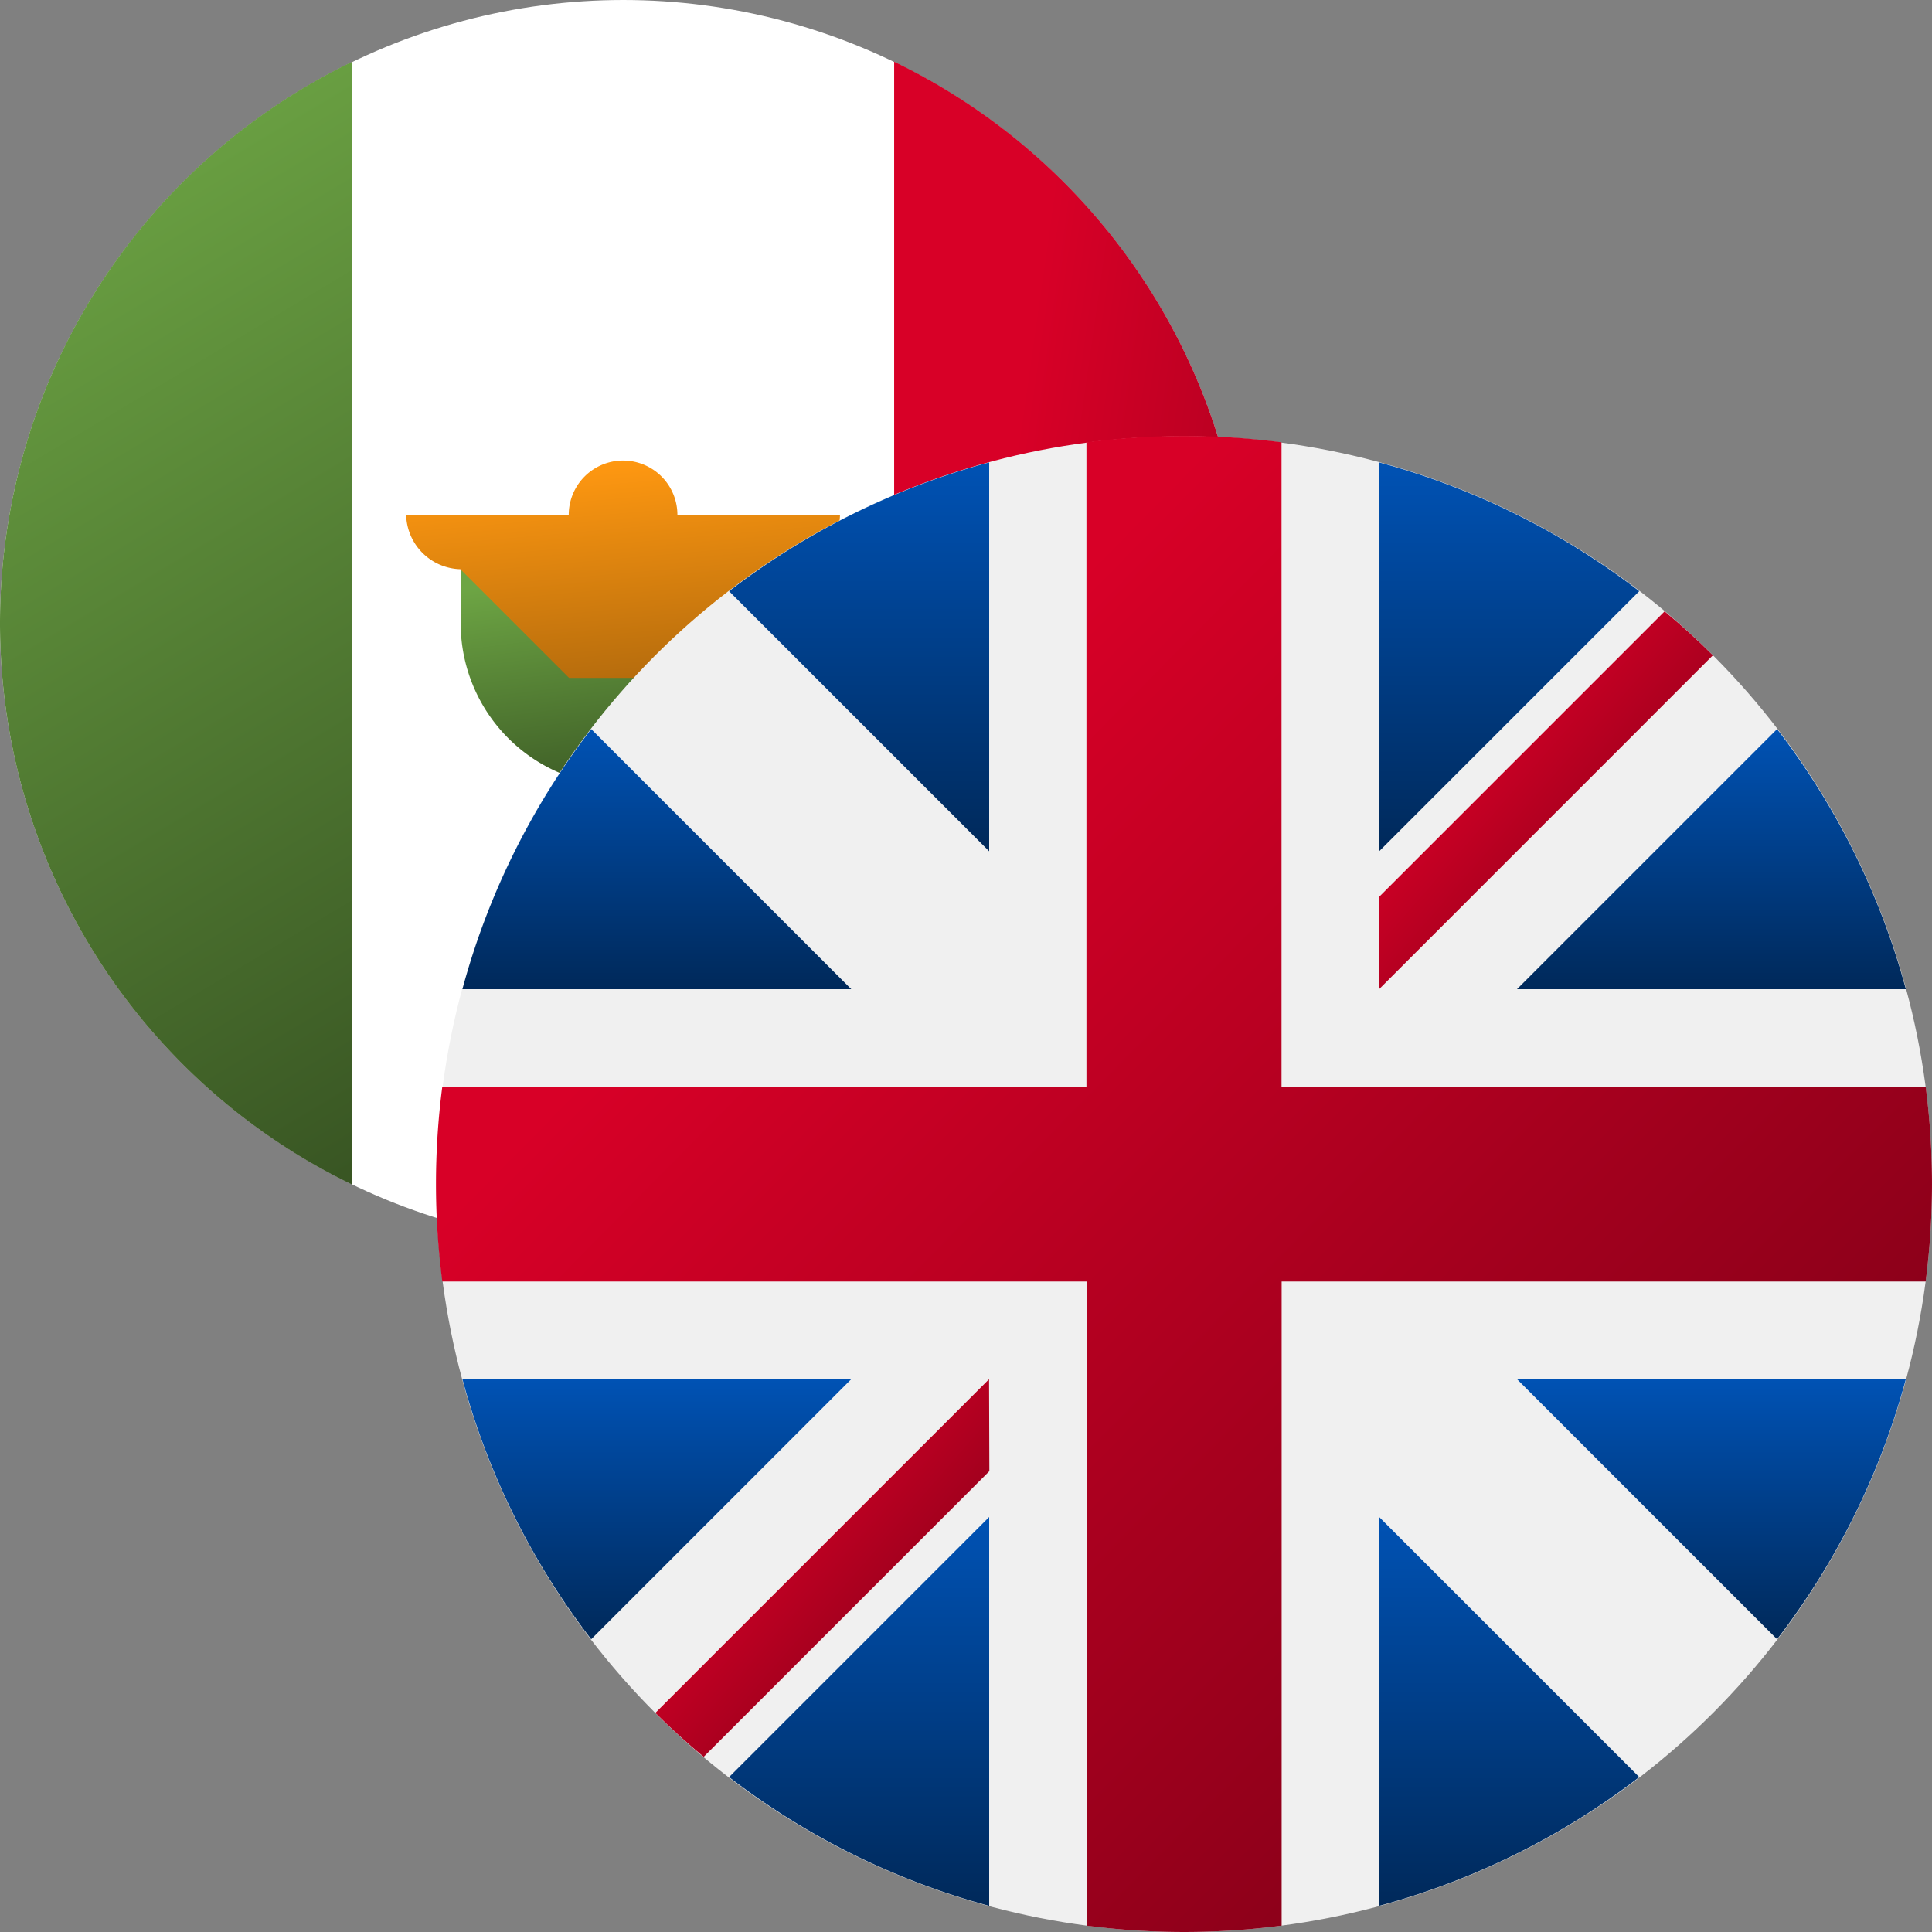
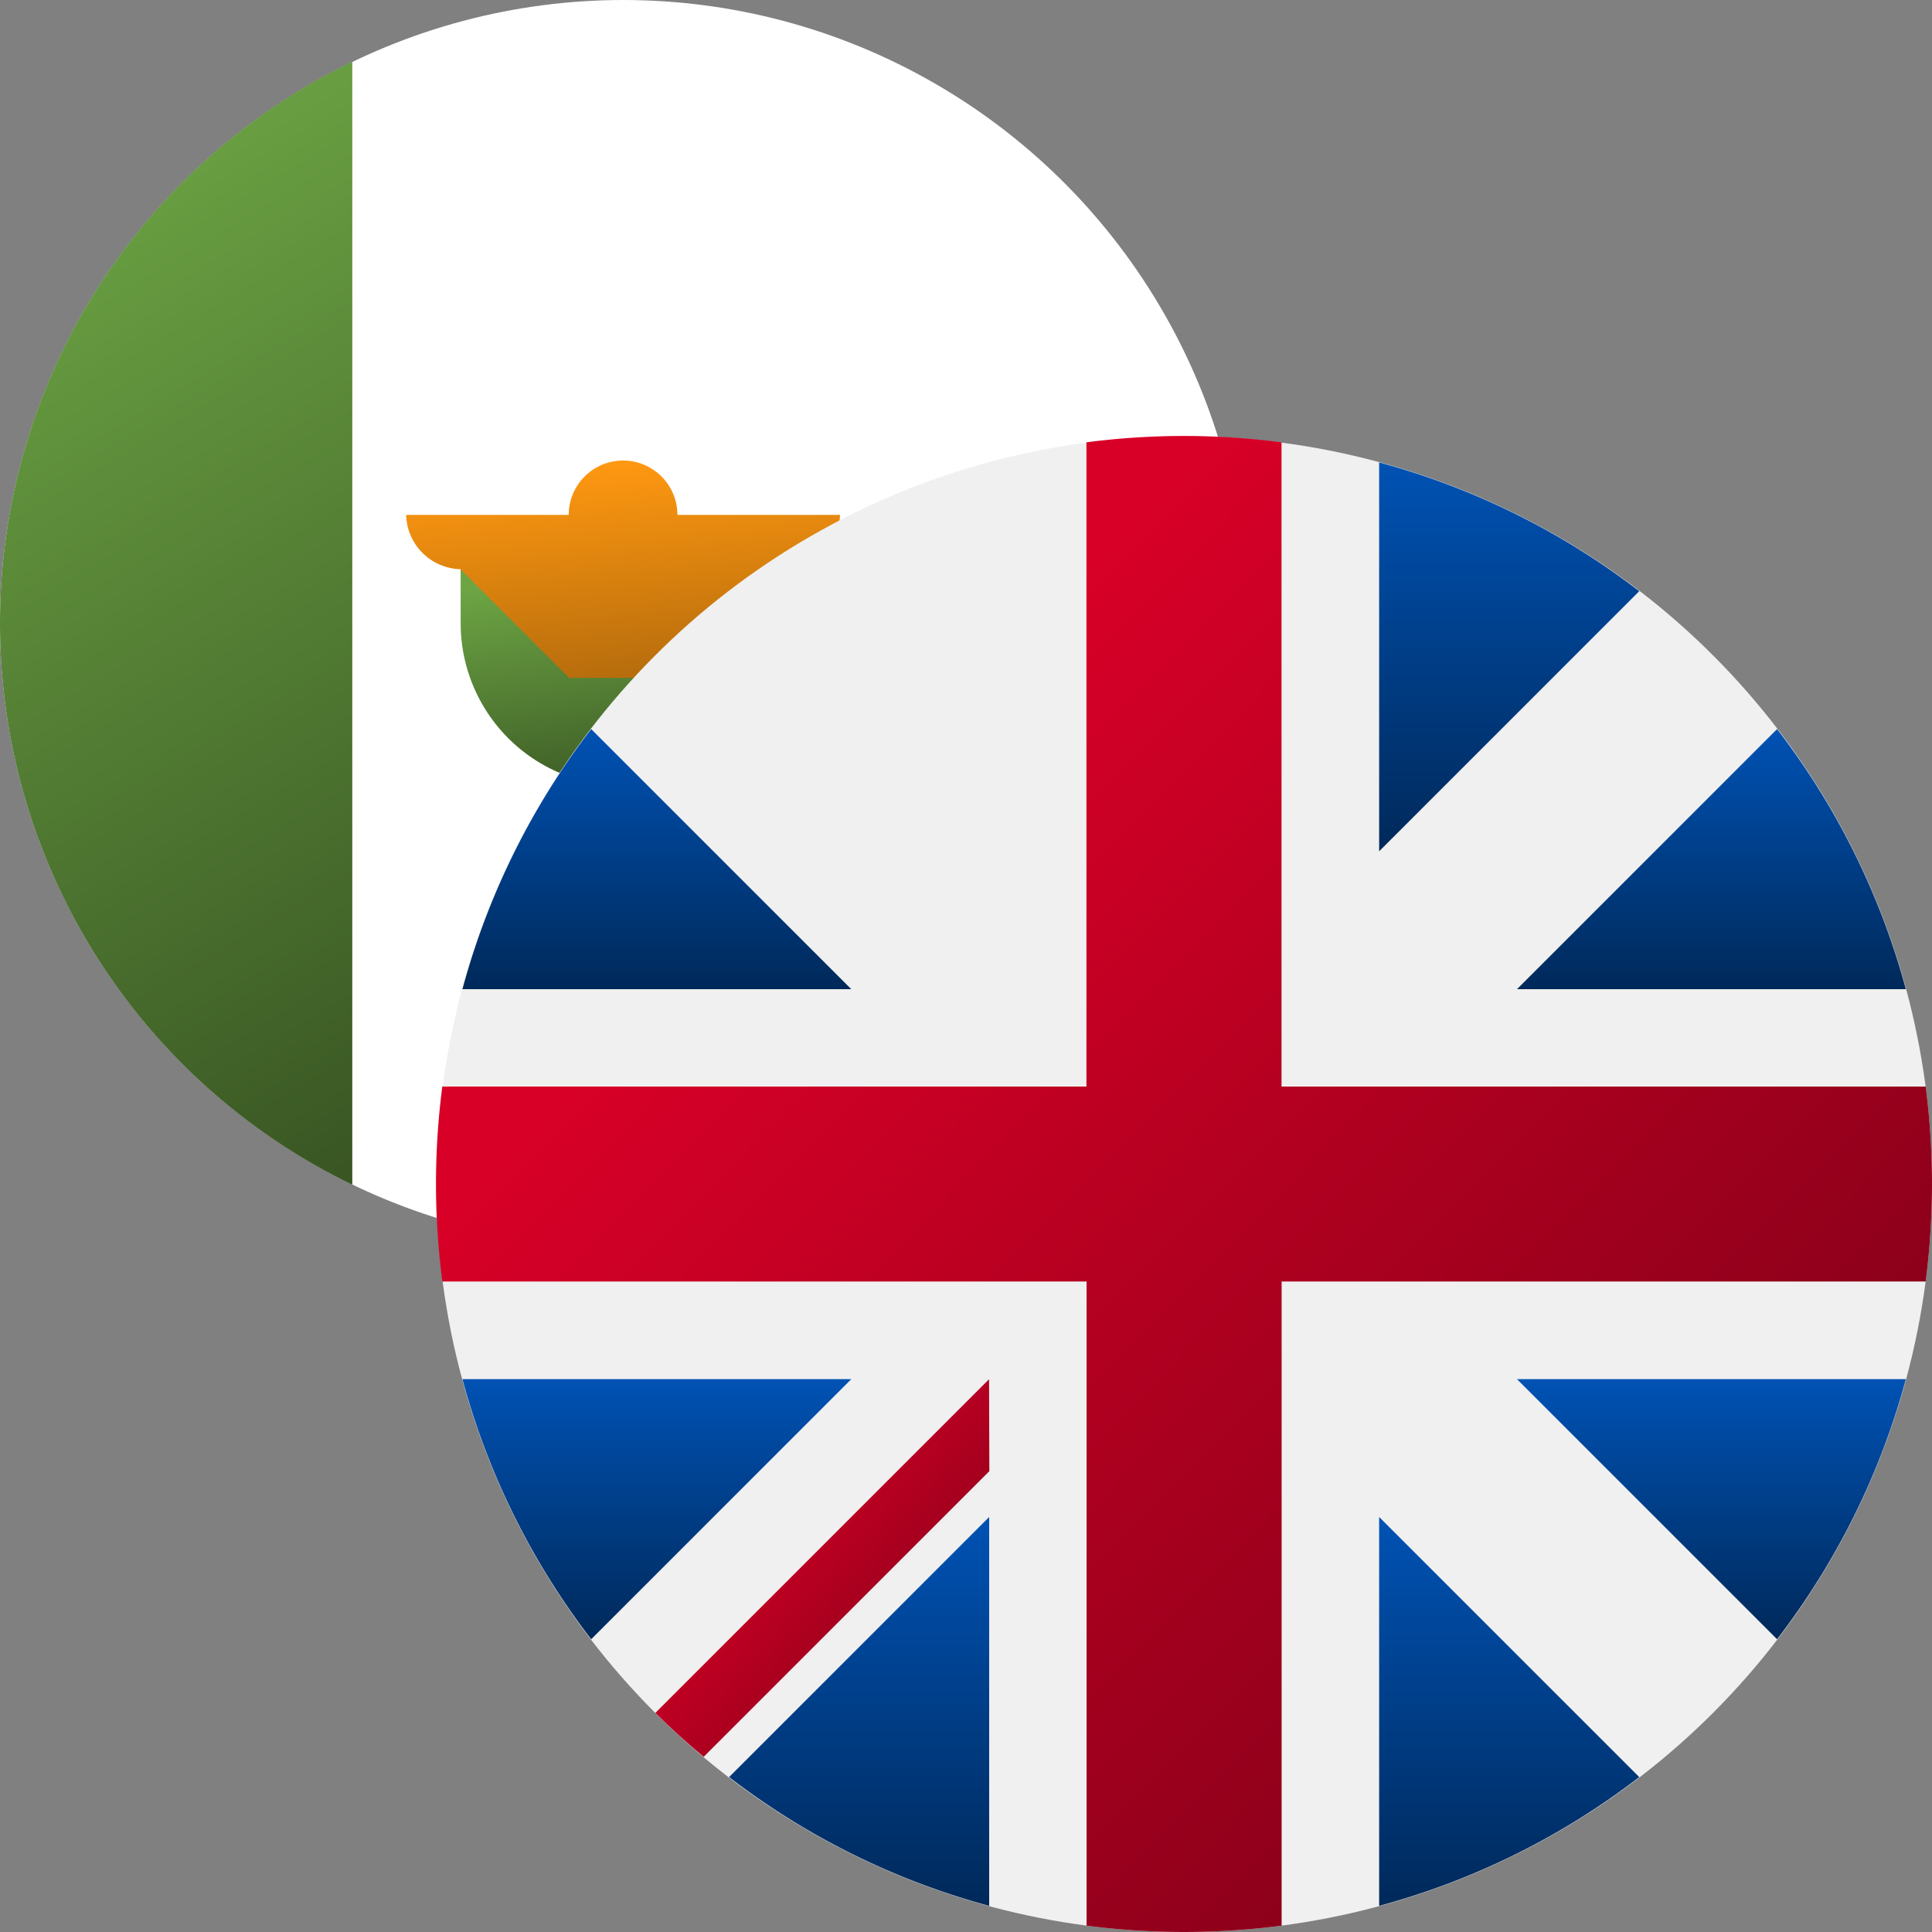
<svg xmlns="http://www.w3.org/2000/svg" xmlns:xlink="http://www.w3.org/1999/xlink" width="32" height="32" viewBox="0 0 32 32">
  <rect x="0" y="0" width="32" height="32" fill="#808080" stroke="none" />
  <defs>
    <linearGradient id="a" x1="0.5" x2="2.343" y2="0.838" gradientUnits="objectBoundingBox">
      <stop offset="0" stop-color="#d80027" />
      <stop offset="1" stop-color="#6c0014" />
    </linearGradient>
    <linearGradient id="b" x1="0.5" x2="0.703" y2="1.082" gradientUnits="objectBoundingBox">
      <stop offset="0" stop-color="#6da544" />
      <stop offset="1" stop-color="#375322" />
    </linearGradient>
    <linearGradient id="d" x1="0.5" x2="0.797" y2="1.7" gradientUnits="objectBoundingBox">
      <stop offset="0" stop-color="#ff9811" />
      <stop offset="1" stop-color="#804c09" />
    </linearGradient>
    <linearGradient id="e" x1="0.5" x2="0.5" y2="1" gradientUnits="objectBoundingBox">
      <stop offset="0" stop-color="#0052b4" />
      <stop offset="1" stop-color="#00295a" />
    </linearGradient>
    <linearGradient id="m" x1="0.257" y1="0.265" x2="1.012" y2="1.01" xlink:href="#a" />
  </defs>
  <circle cx="10.323" cy="10.323" r="10.323" fill="#fff" />
-   <path d="M373.138,34.7a10.323,10.323,0,0,0-5.835-9.3V44A10.323,10.323,0,0,0,373.138,34.7Z" transform="translate(-352.493 -24.378)" fill="url(#a)" />
  <g transform="translate(0 1.024)">
    <path d="M0,34.7A10.323,10.323,0,0,0,5.835,44V25.4A10.323,10.323,0,0,0,0,34.7Z" transform="translate(0 -25.402)" fill="url(#b)" />
    <path d="M189.217,234.637a2.693,2.693,0,1,0,5.386,0v-.9h-5.386Z" transform="translate(-181.587 -225.338)" fill="url(#b)" />
  </g>
  <path d="M174.136,190.115h-2.693a.9.9,0,0,0-1.8,0h-2.693a.924.924,0,0,0,.928.9h-.03a29870.174,29870.174,0,0,0,1.8,1.8h1.8a74676.007,74676.007,0,0,0,1.8-1.8h-.03A.924.924,0,0,0,174.136,190.115Z" transform="translate(-160.223 -181.587)" fill="url(#d)" />
  <g transform="translate(7.226 7.226)">
    <circle cx="12.387" cy="12.387" r="12.387" fill="#f0f0f0" />
    <g transform="translate(0.433 0.433)">
      <path d="M10.952,100.142a12.335,12.335,0,0,0-2.133,4.308H15.26Z" transform="translate(-8.819 -95.725)" fill="url(#e)" />
      <path d="M376.446,104.451a12.336,12.336,0,0,0-2.133-4.308l-4.308,4.308Z" transform="translate(-352.538 -95.726)" fill="url(#e)" />
      <path d="M8.819,322.784a12.336,12.336,0,0,0,2.133,4.308l4.308-4.308Z" transform="translate(-8.819 -307.6)" fill="url(#e)" />
      <path d="M327.09,10.952a12.337,12.337,0,0,0-4.308-2.133V15.26Z" transform="translate(-307.598 -8.819)" fill="url(#e)" />
      <path d="M100.142,374.313a12.336,12.336,0,0,0,4.308,2.133v-6.441Z" transform="translate(-95.725 -352.538)" fill="url(#e)" />
-       <path d="M104.45,8.819a12.337,12.337,0,0,0-4.308,2.133l4.308,4.308Z" transform="translate(-95.725 -8.819)" fill="url(#e)" />
      <path d="M322.783,376.446a12.336,12.336,0,0,0,4.308-2.133l-4.308-4.308Z" transform="translate(-307.599 -352.538)" fill="url(#e)" />
      <path d="M370.005,322.784l4.308,4.308a12.335,12.335,0,0,0,2.133-4.308Z" transform="translate(-352.538 -307.6)" fill="url(#e)" />
    </g>
    <g transform="translate(0 0)">
      <path d="M24.669,10.771H14V.1a12.5,12.5,0,0,0-3.231,0V10.771H.1A12.5,12.5,0,0,0,.1,14H10.771V24.669a12.5,12.5,0,0,0,3.231,0V14H24.669a12.5,12.5,0,0,0,0-3.231Z" fill="url(#m)" />
      <path d="M322.783,322.783h0l5.527,5.527q.381-.381.728-.8l-4.732-4.732h-1.523Z" transform="translate(-307.165 -307.165)" fill="url(#m)" />
      <path d="M80.508,322.784h0l-5.527,5.527q.381.381.8.728l4.732-4.732Z" transform="translate(-71.352 -307.166)" fill="url(#m)" />
      <path d="M66.189,80.508h0L60.661,74.98q-.381.381-.728.8l4.732,4.732h1.523Z" transform="translate(-57.033 -71.352)" fill="url(#m)" />
-       <path d="M322.783,66.19h0l5.527-5.528q-.381-.381-.8-.728l-4.732,4.732Z" transform="translate(-307.165 -57.034)" fill="url(#m)" />
    </g>
  </g>
</svg>